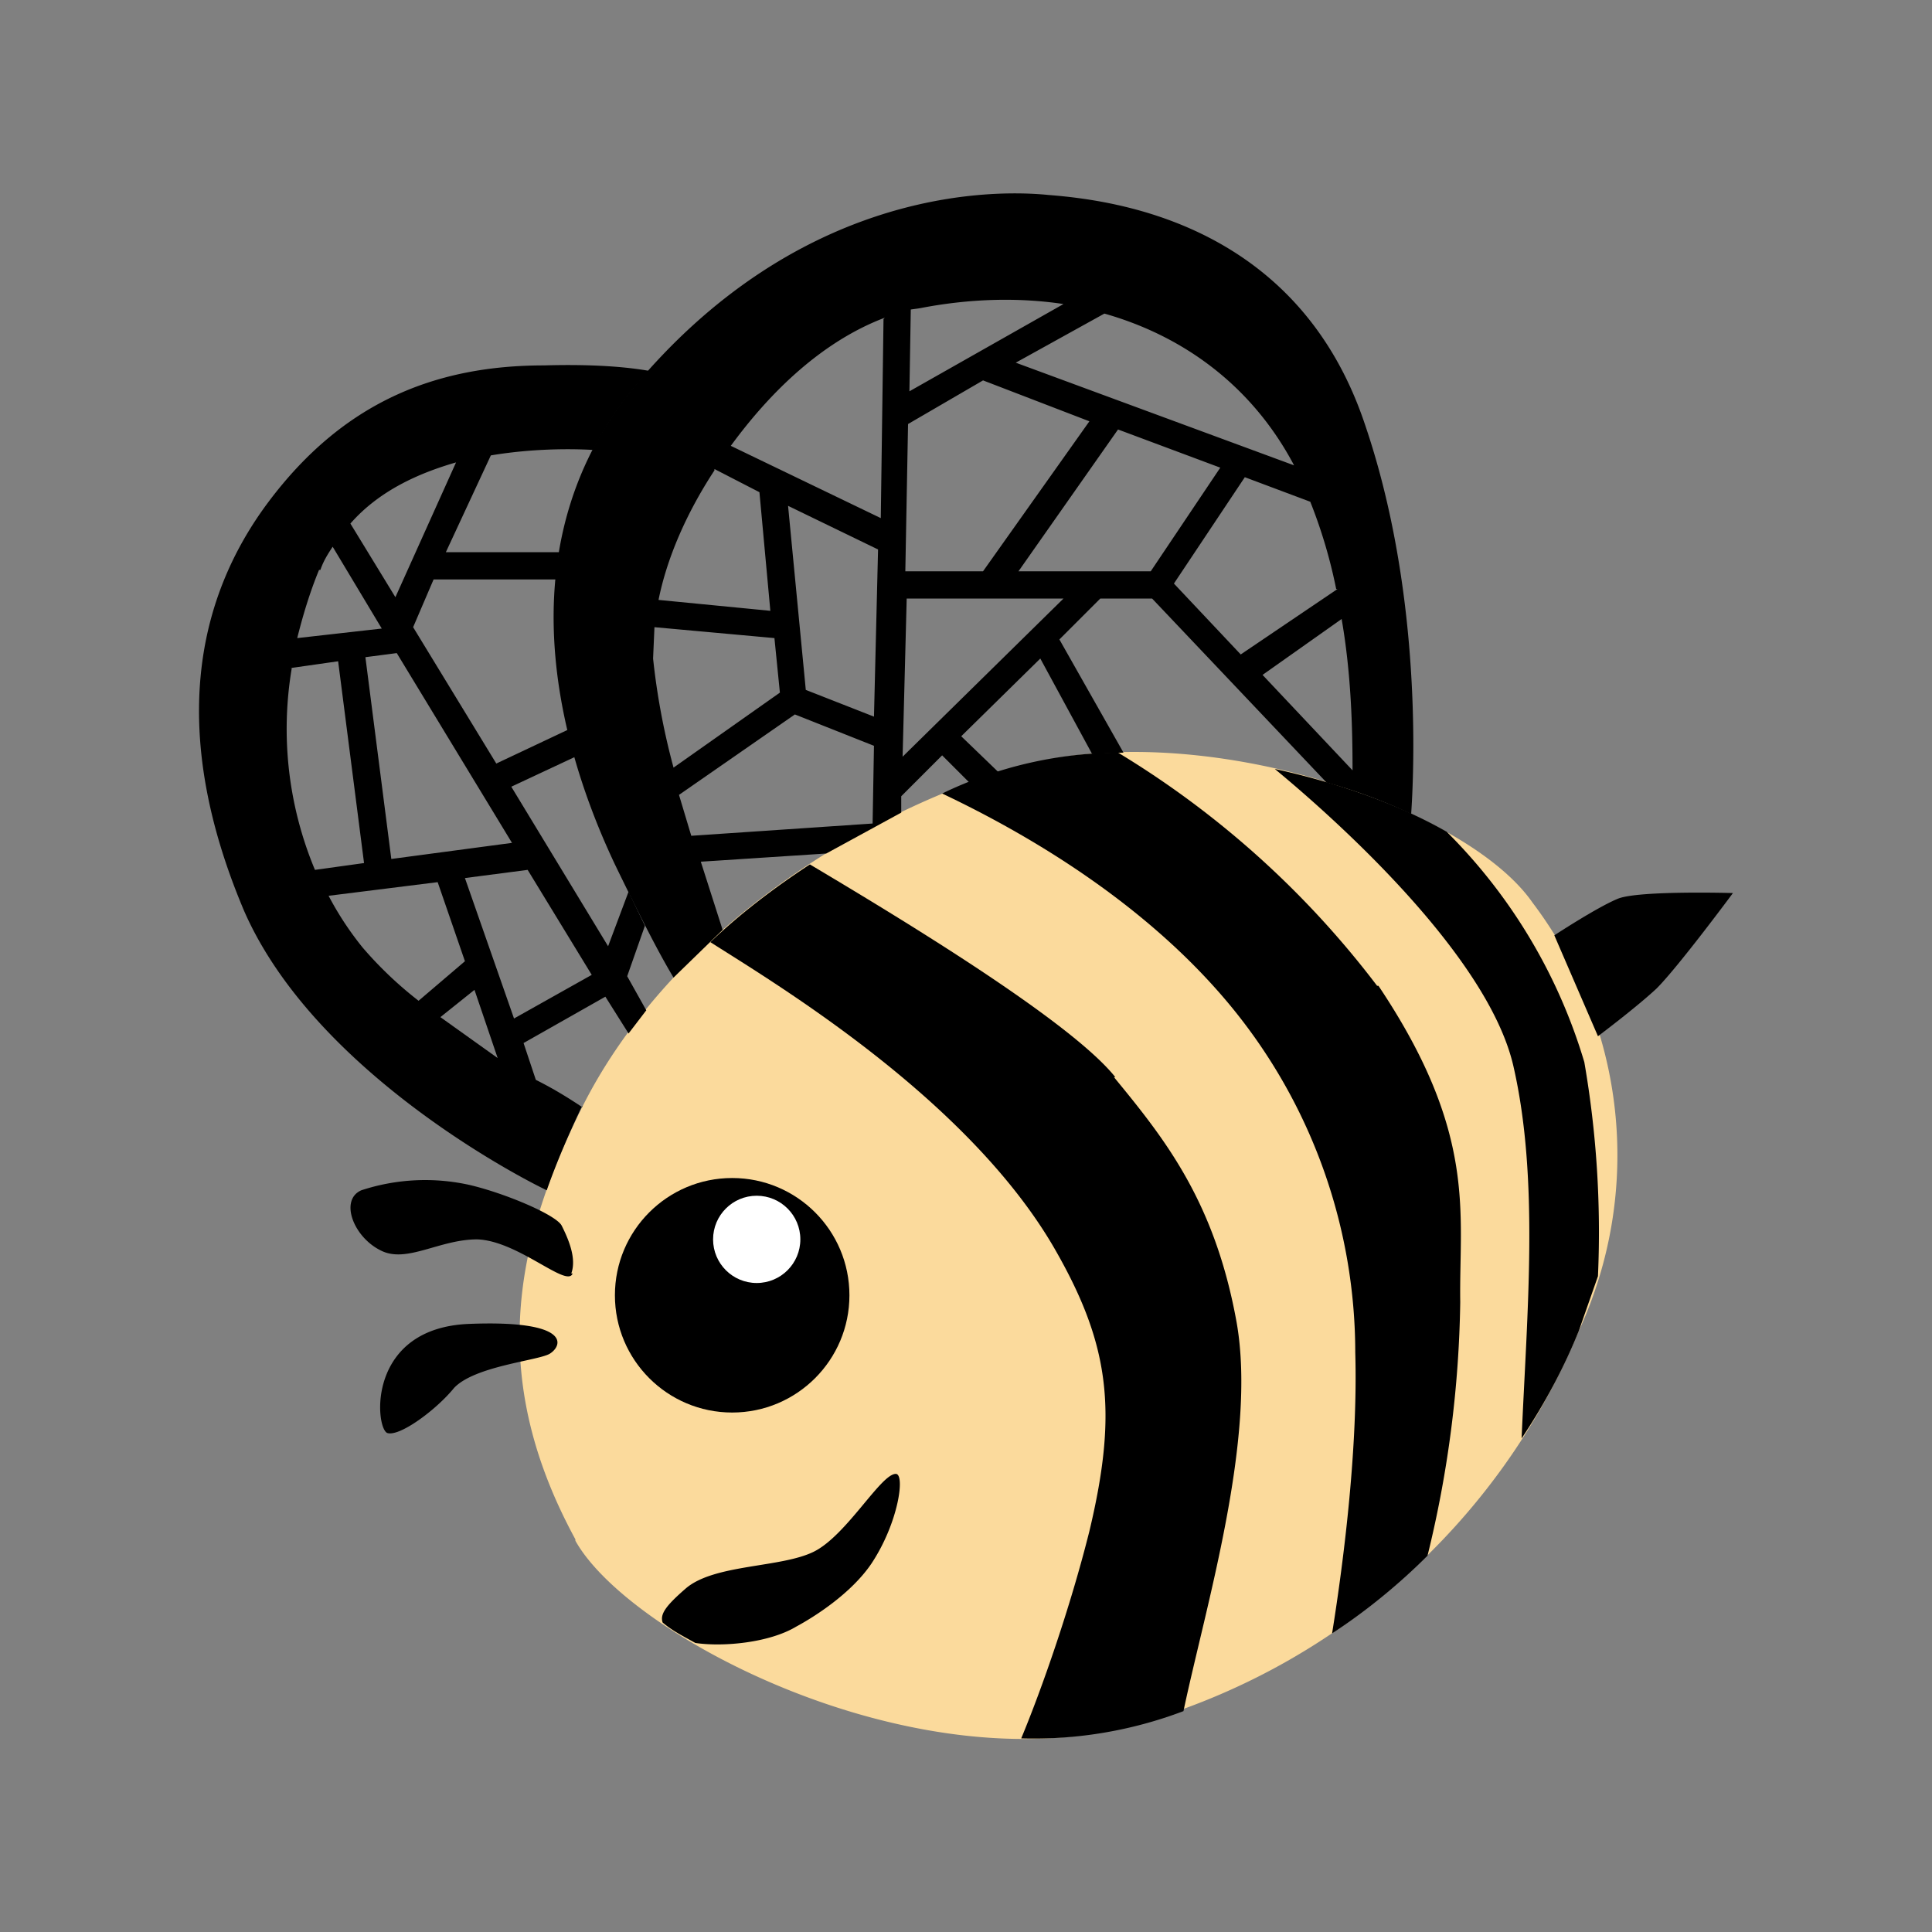
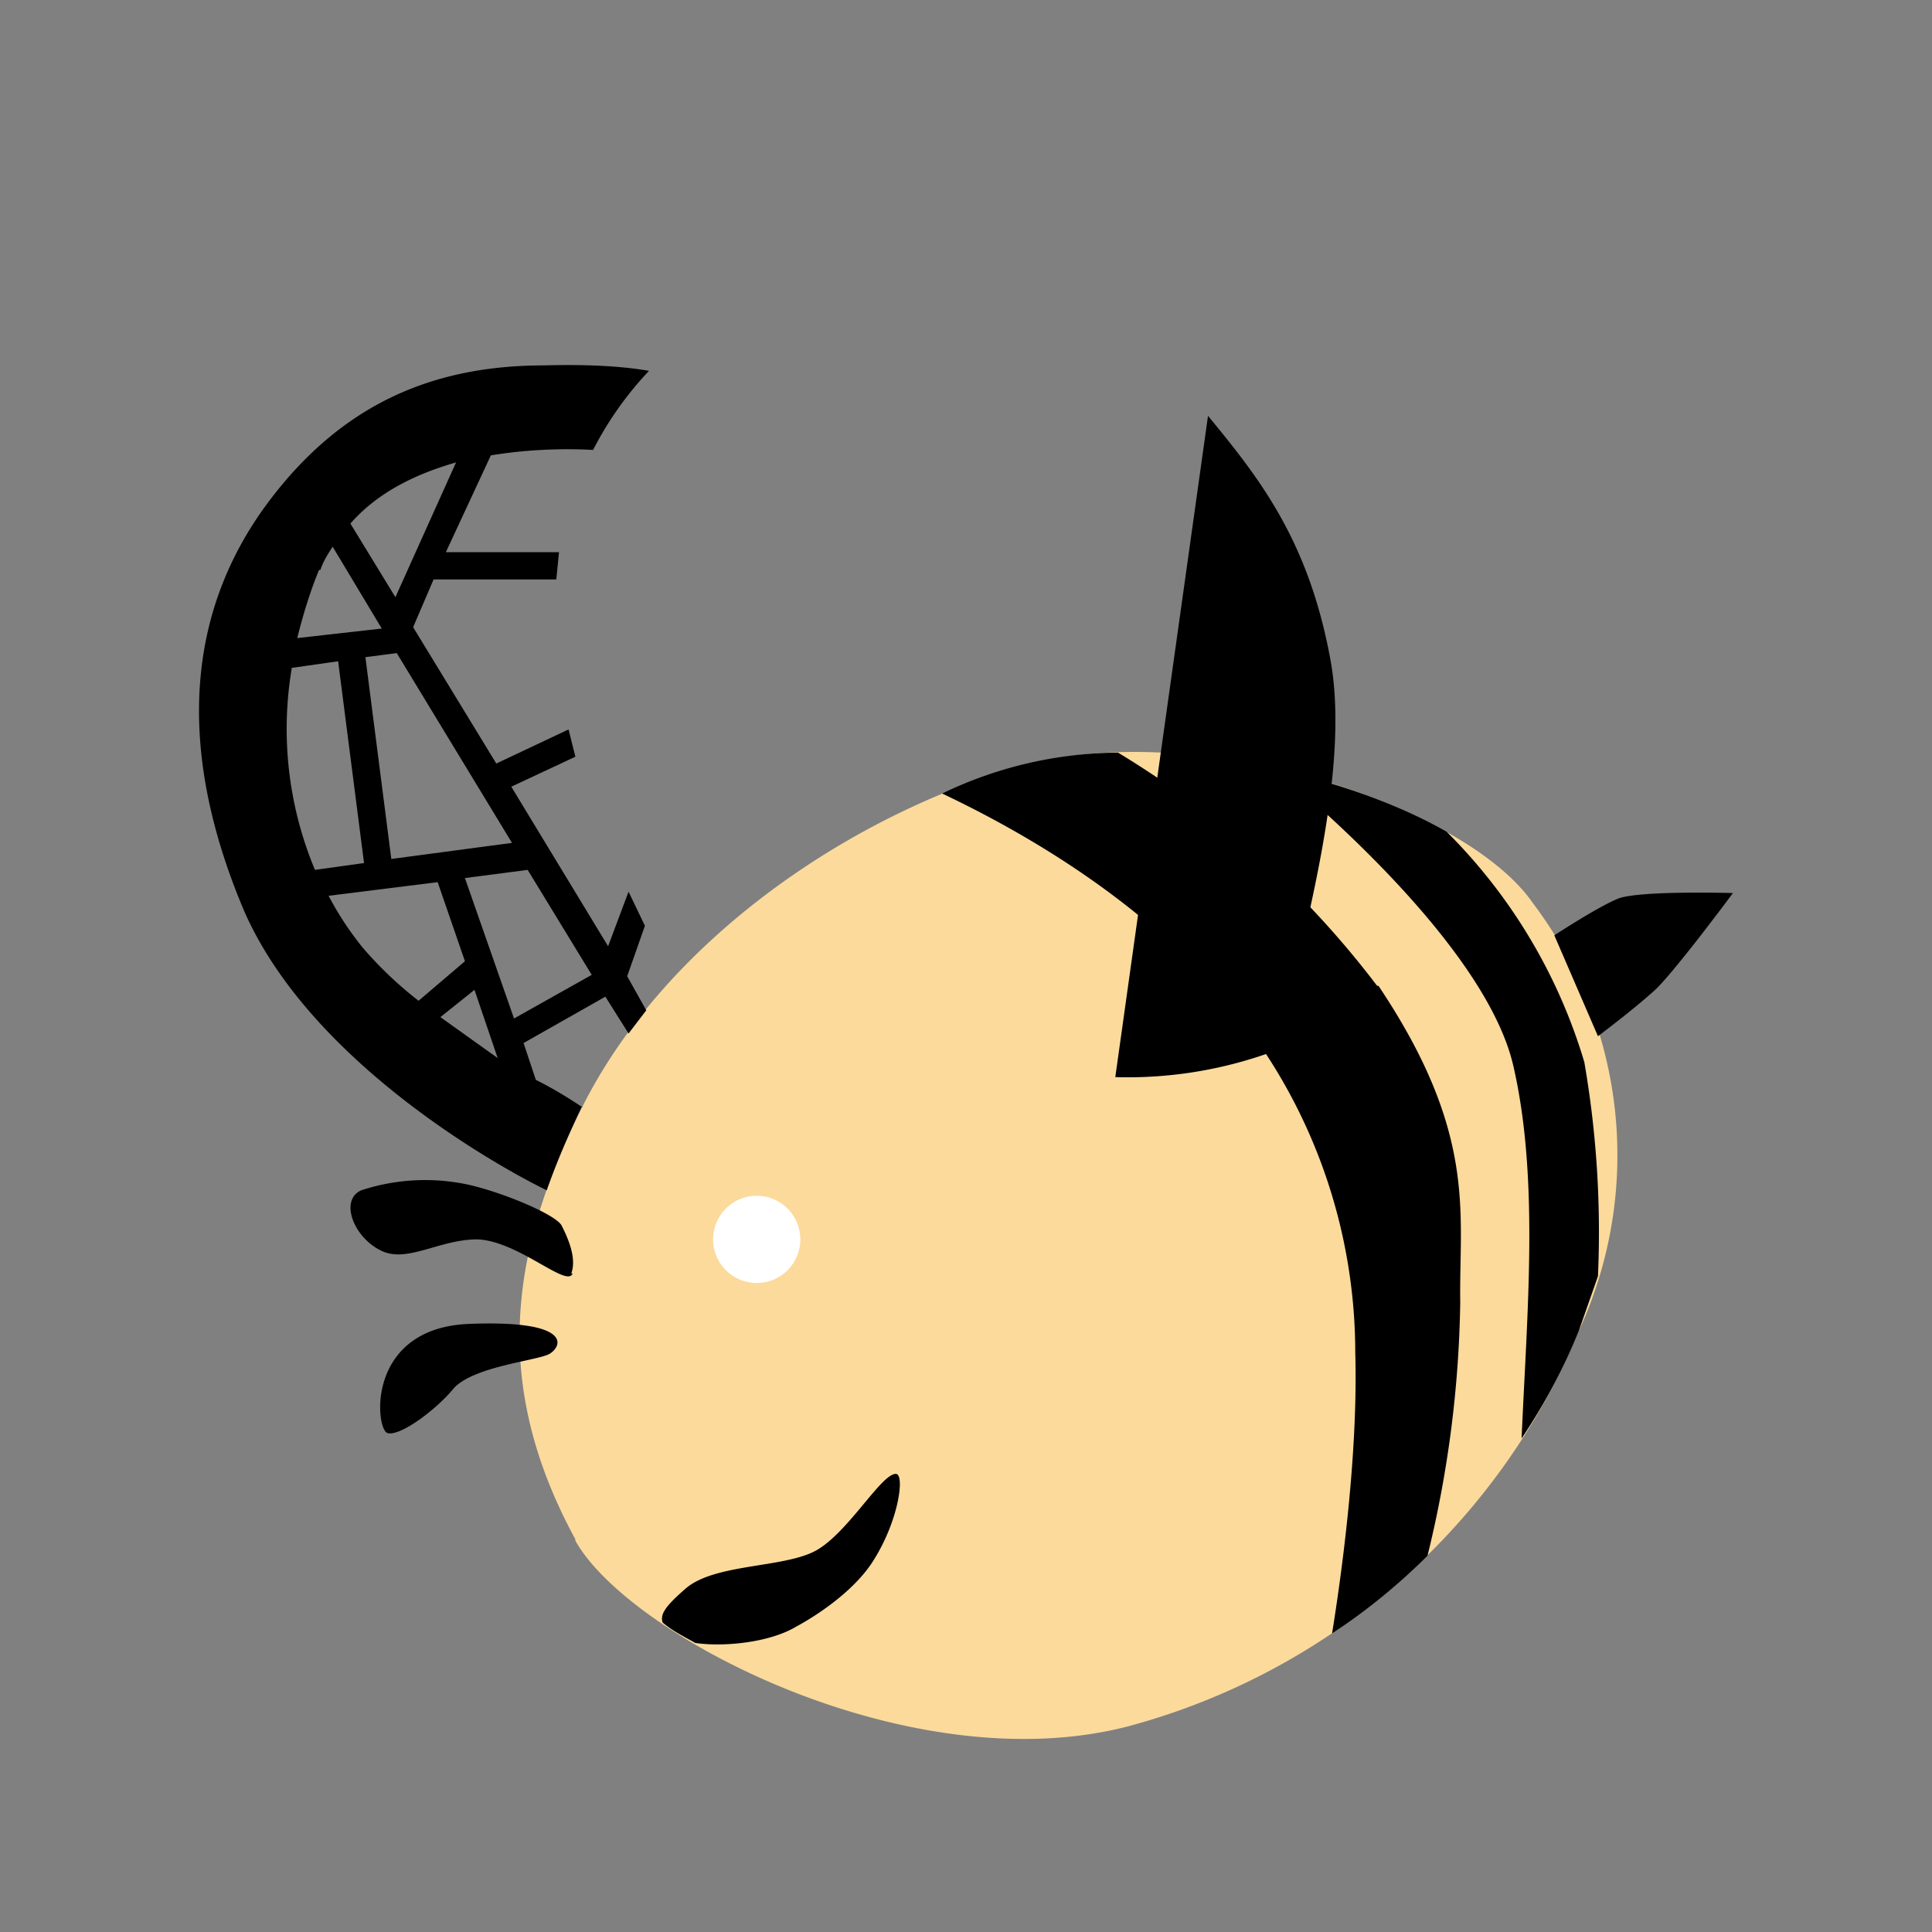
<svg xmlns="http://www.w3.org/2000/svg" xml:space="preserve" viewBox="0 0 141.7 141.7">
  <rect x="0" y="0" width="141.7" height="141.7" fill="#808080" stroke="none" />
  <switch>
    <g>
      <path fill="#FBDA9C" d="M42.2 113c3.9 7 24.6 17.8 40.6 13.6a49.7 49.7 0 0 0 33-29 30.7 30.7 0 0 0-3.4-31.4c-5-7.2-25.1-13.9-38.3-9.8S48.4 69.8 42.7 81.2c-5.3 10.6-6.7 20.3-.5 31.7z" />
-       <circle cx="53.7" cy="95" r="8.6" />
      <circle cx="55.5" cy="90.9" r="3.2" fill="#FFF" />
-       <path d="M40.3 99.3c-.9.5-5.5.9-7 2.5-1.3 1.6-4 3.6-4.9 3.3-.9-.4-1.5-7.7 6-8s6.9 1.6 5.9 2.2zM42 93.4c-.4 1.1-4-2.4-7-2.5-2.8 0-5.2 1.8-7.1.8-2-1-3-3.7-1.4-4.4a15 15 0 0 1 7.9-.4c2.6.6 6.4 2.2 6.8 3 .5 1 1.1 2.4.7 3.5zM81.8 79c-3.2-4-15-11.2-22.4-15.6-2.6 1.7-5.1 3.6-7.3 5.7 4.7 3 18.8 11.4 25.2 22.4 4.1 7.1 4.7 12 2.6 20.8-1.4 5.6-3.5 11.6-5 15.2a31 31 0 0 0 11.9-2c1.6-7.6 5.4-20 3.9-28.5-1.6-8.9-5.3-13.5-9-18z" />
+       <path d="M40.3 99.3c-.9.5-5.5.9-7 2.5-1.3 1.6-4 3.6-4.9 3.3-.9-.4-1.5-7.7 6-8s6.9 1.6 5.9 2.2zM42 93.4c-.4 1.1-4-2.4-7-2.5-2.8 0-5.2 1.8-7.1.8-2-1-3-3.7-1.4-4.4a15 15 0 0 1 7.9-.4c2.6.6 6.4 2.2 6.8 3 .5 1 1.1 2.4.7 3.5zM81.8 79a31 31 0 0 0 11.9-2c1.6-7.6 5.4-20 3.9-28.5-1.6-8.9-5.3-13.5-9-18z" />
      <path d="M101 72.3a68 68 0 0 0-19-17.1 30.1 30.1 0 0 0-12.9 3c5.7 2.7 15 7.9 21.5 16a40 40 0 0 1 8.8 25c.2 6.8-.8 15-1.7 20.6 2.6-1.7 5-3.7 7-5.7a82.8 82.8 0 0 0 2.4-18.6c-.1-6.5 1.3-12.3-6-23.2z" />
      <path d="m115.8 97.6 1.4-4a73 73 0 0 0-1-15.7A39.9 39.9 0 0 0 106.1 61c-3.5-2-8-3.6-12.6-4.6 4 3.3 15.6 13.5 17.5 21.8 1.9 8.3 1 18 .6 27.3 1.8-2.7 3.2-5.4 4.2-7.9zM114 68.6s3.2-2.1 4.7-2.7c1.6-.6 8.4-.4 8.4-.4s-4 5.4-5.6 7c-1.5 1.4-4.3 3.5-4.3 3.5M58.4 119.3c1.3-.7 4-2.4 5.5-4.6 2-3 2.5-6.6 1.8-6.6-1.1 0-3.6 4.5-6 5.7s-7.3.9-9.4 2.7c-1.5 1.3-1.9 1.9-1.7 2.5.7.6 1.5 1 2.4 1.5 2 .3 5.4 0 7.4-1.2z" />
-       <path d="m49.4 71.7 3.6-3.5-1.6-5 9.2-.6 5.5-3v-1.2l3-3 2 2 2.2-.7-2.8-2.7 5.8-5.7 3.8 7 2.3-.1-4.7-8.3 3-3h3.8l12.8 13.5c2.2.6 4.3 1.4 6.2 2.3.3-4.4.6-16.9-3.4-28.6C95.2 16.5 82 14.7 76.9 14.3c-5-.5-18.7 0-30.5 14.2-8.7 10.7-6.3 24.3-1.3 34.9 1.7 3.5 3.1 6.3 4.3 8.3zm35-29.8h-9.7L82 31.5l7.5 2.8-5.1 7.6zm14.8 14.6-6.6-7 5.8-4.1c.7 4 .8 8 .8 11zm-1.1-13.3L91 48l-4.9-5.2 5.2-7.8 4.8 1.8a37 37 0 0 1 1.9 6.4zm-3-9-20.6-7.6L81 23c6 1.7 11 5.5 14 11.3zM66.8 22.7l.7-.1c3.6-.7 7.2-.8 10.5-.3l-11.3 6.4.1-6zm-.2 8.4 5.5-3.2 7.8 3-7.8 11h-5.7l.2-10.8zm-.3 12.8H78L66.2 55.5l.3-11.6zm-2.3 16.5-13.3.9-.9-3 8.5-5.9 5.8 2.3-.1 5.7zm.2-7.8-5.1-2-1.3-13.5 6.6 3.2-.3 12.3zm.6-29.2L64.6 38l-11-5.3c3-4.1 6.8-7.7 11.3-9.4zm-12.4 11 3.3 1.7.8 8.7-8.2-.8c.6-3 2-6.3 4.1-9.5zM48 46l8.8.8.4 4-7.8 5.5a51 51 0 0 1-1.5-8L48 46z" />
      <path d="M42.7 81.2c-.9-.6-2-1.3-3.4-2l-.9-2.7 6-3.4 1.7 2.7 1.3-1.7-1.4-2.5 1.3-3.7-1.2-2.5-1.5 4-7.1-11.7 4.7-2.2-.5-2-5.3 2.5-6.1-10 1.5-3.5h9l.2-2h-8.3l3.3-7.1c3-.5 5.8-.5 7.5-.4a25 25 0 0 1 4.1-5.8c-1.7-.3-4.2-.5-7.7-.4-8.1 0-14.8 2.8-20.2 10s-7.3 17-1.8 30C22.8 78 36.8 85.7 40.1 87.3c.7-2 1.6-4.1 2.6-6.2zm-5-19.4-9 1.2-1.9-14.8 2.3-.3 8.5 14zm-4.2-28-4.5 10-3.3-5.4c2.1-2.4 5-3.7 7.8-4.5zm-10 8c.2-.6.5-1.1.9-1.7l3.6 6-6.2.7c.4-1.6.9-3.3 1.6-5zM21.3 49l3.5-.5 1.9 14.8-3.6.5A26.8 26.8 0 0 1 21.4 49zm5.3 20.5a23 23 0 0 1-2.5-3.8l8-1 2 5.8-3.4 2.9a28 28 0 0 1-4.1-3.9zm5.7 5.1 2.5-2 1.7 5-4.2-3zm1.8-10.2 4.6-.6 4.7 7.7-5.7 3.2-3.6-10.3z" />
    </g>
  </switch>
</svg>